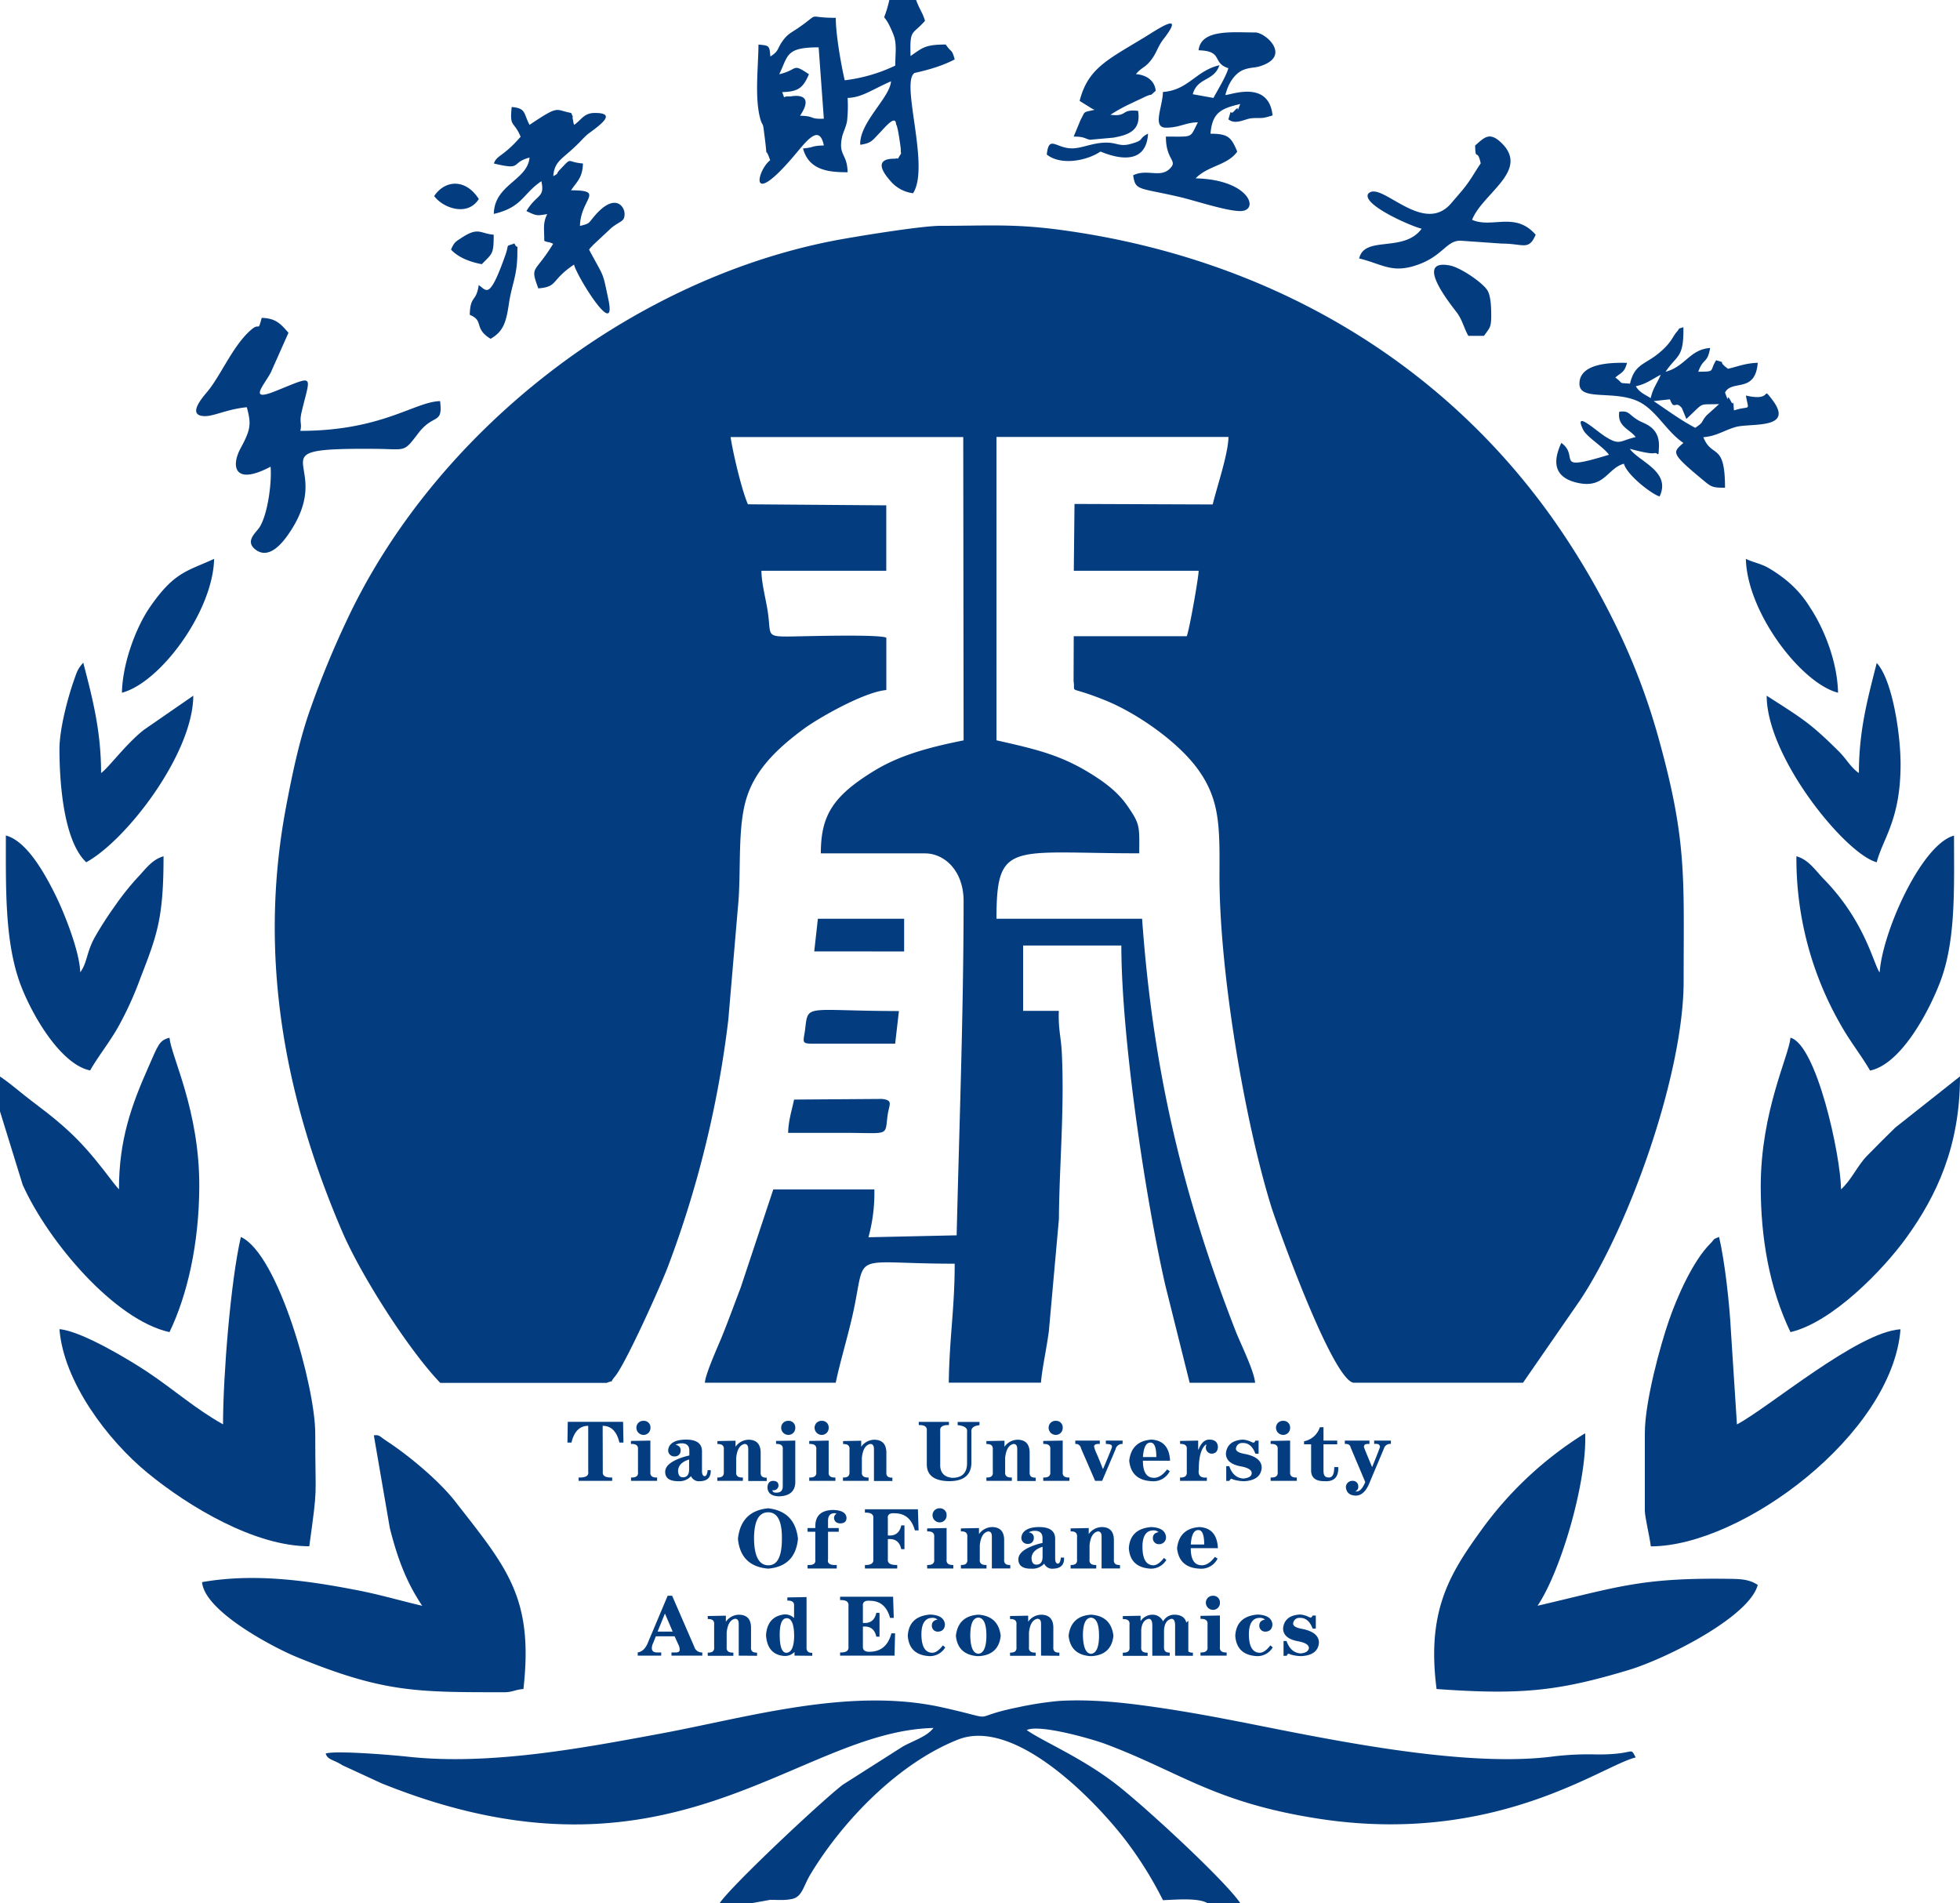
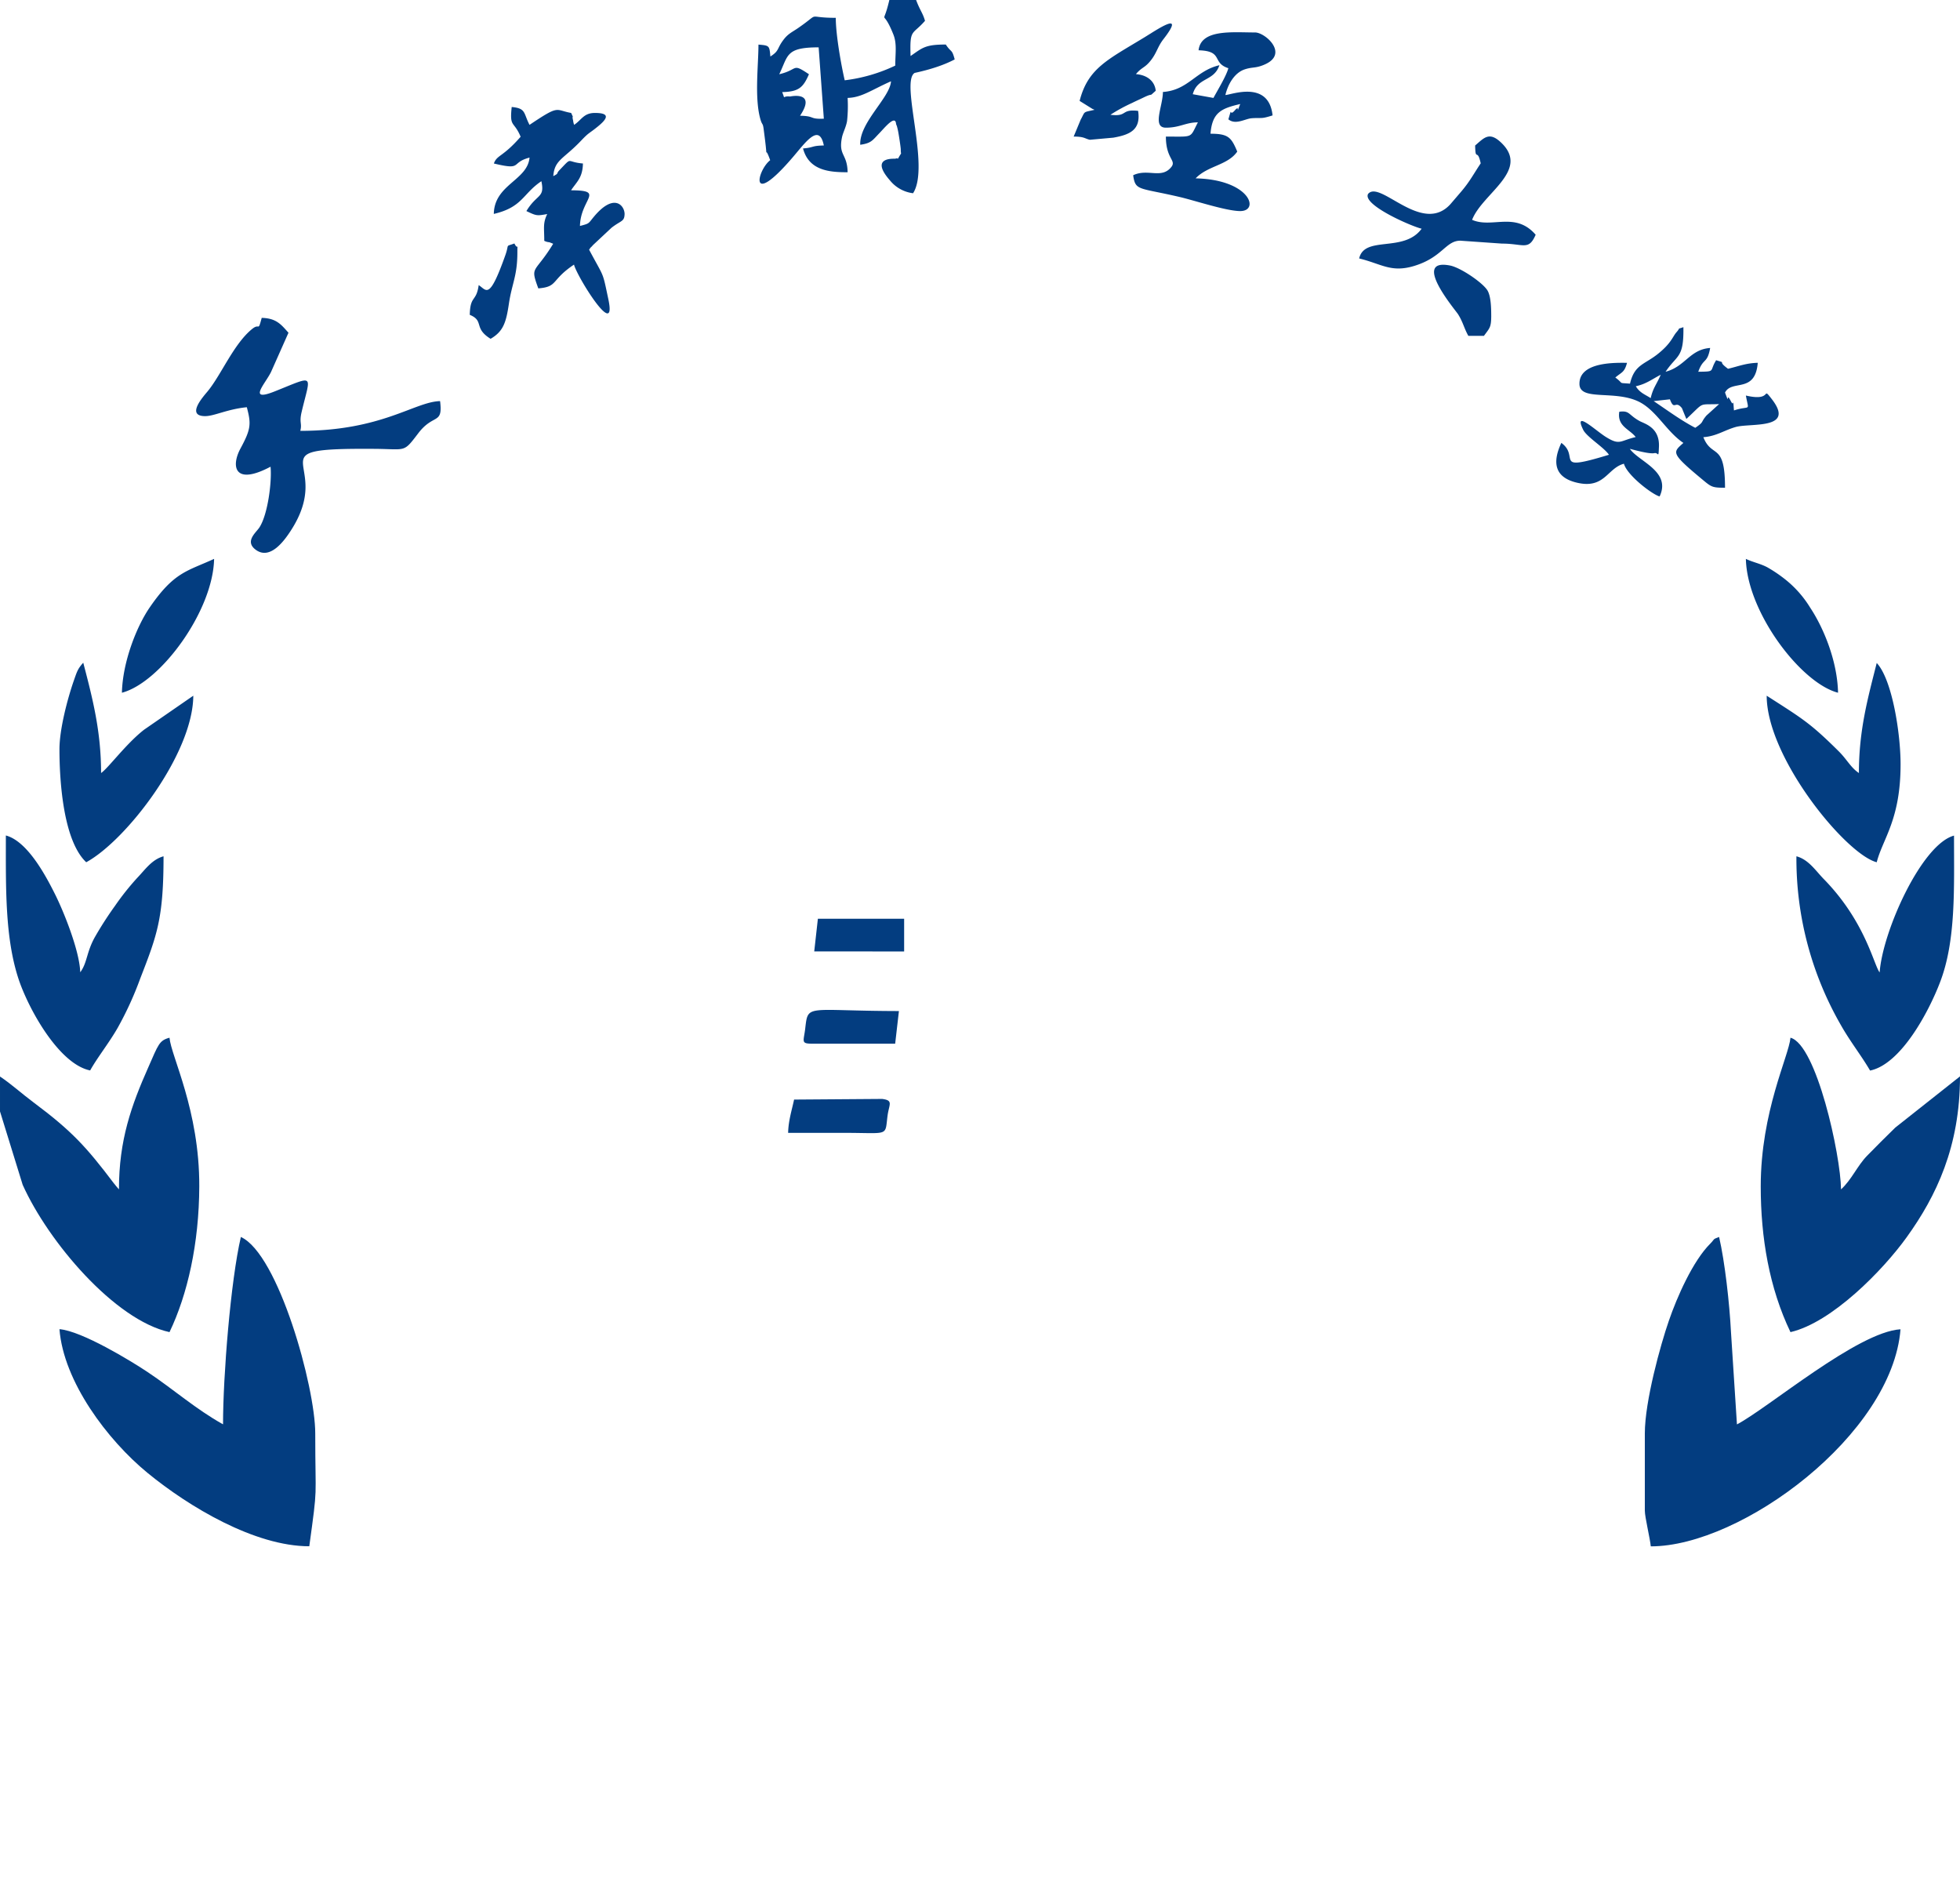
<svg xmlns="http://www.w3.org/2000/svg" width="910.805" height="884.287" fill="none">
-   <path fill="#033D80" d="M387.03 111.906C291.81 130.56 201.572 201.158 160.746 289.1a427 427 0 0 0-16.47 40.163c-5.104 14.25-8.54 30.613-11.516 46.544-12.811 68.977-.417 134.309 26.23 196.353 8.927 20.825 31.036 55.202 45.587 70.375h77.367c4.464-1.815.551.937 3.839-2.975 5.089-6.144 21.44-42.603 24.728-51.364a487.9 487.9 0 0 0 27.927-114.287l4.463-52.271c1.726-17.121-.535-37.932 4.464-52.197 4.612-13.388 15.607-22.968 25.992-30.673 6.934-5.147 28.27-17.3 38.52-18.148v-24.321c-3.392-1.68-37.955-.64-44.352-.565-11.903.149-9.106-.535-10.727-11.394-.938-6.307-2.872-12.971-2.976-19.13h58.025v-30.405l-64.29-.491c-2.975-6.768-7.052-24.38-8.048-31.238h108.106l.163 140.928c-16.068 3.213-29.622 6.902-41.287 13.983-19.535 11.9-25.055 20.959-25.055 38.527h48.37c9.194 0 17.972 8.166 17.972 22.119 0 50.948-1.994 104.335-3.228 155.342l-40.99.907a77.4 77.4 0 0 0 2.752-22.223h-46.97L344.18 598.31c-2.975 7.779-5.177 13.923-8.406 21.985-1.919 4.85-7.855 17.657-8.227 22.164h60.807c1.964-9.267 4.85-18.876 7.216-28.724 8.065-33.692-3.377-26.567 48.072-26.567 0 20.826-2.44 33.87-2.753 55.276h42.835c.58-6.887 2.545-15.395 3.675-23.92l4.672-52.062c.164-24.708 2.649-51.082 1.34-77.44-.373-7.438-1.682-10.74-1.385-19.338h-16.588v-30.36h45.646c0 42.632 11.233 117.618 20.428 157.855l11.322 45.325h30.412c-.46-5.578-6.755-18.163-9.077-24.098-24.816-63.666-38.46-121.902-43.444-191.518h-67.667c0-36.578 6.815-30.405 66.343-30.405 0-12.391.64-13.254-5.535-22.09-4.136-5.95-9.492-10.174-16.068-14.34-14.67-9.282-26.261-11.9-44.74-16.08V203.032h107.809c-.15 8.032-5.326 23.056-7.335 31.357l-64.215-.238-.327 31.059h58.025c-.104 3.555-4.285 27.207-5.534 30.405H498.96l-.074 20.825c.997 6.397-3.333 1.696 14.625 8.926 14.328 5.74 33.432 18.86 42.894 31.728 10.415 14.162 10.415 26.582 10.28 49.089-.162 44.625 11.576 114.107 24.003 154.285 2.24 7.289 28.026 79.835 38.188 82.007h78.857l26.555-38.393c23.455-35.432 48.09-105.896 48.09-148.157 0-48.79 1.69-65.213-11.902-113.855a303.3 303.3 0 0 0-21.235-54.74 356 356 0 0 0-28.536-47.527c-53.991-75.372-135.388-120.49-227.637-132.954-22.005-2.975-34.13-1.92-56.136-1.92-9.09-.014-41.376 5.31-49.902 6.977M742.21 815.19a137 137 0 0 0-19.834.849c-34.077 4.64-83.148-3.823-117.225-10.323-24.795-4.745-46.395-9.565-72.536-13.12-11.753-1.607-26.32-3.14-40.603-2.261a158 158 0 0 0-19.104 2.975c-24.639 5.028-6.59 6.352-35.098 0-42.983-9.565-90.475 4.715-130.93 12.212-36.02 6.679-79.315 14.876-117.374 10.71-6.845-.758-33.343-2.975-38.148-1.487.714 2.752 3.377 2.87 6.977 4.968l.655.432 18.27 8.434c134.665 54.339 192.452-24.261 256.518-25.69-3.11 4.046-9.225 5.802-14.387 8.702l-27.883 17.747c-10.875 8.508-51.732 46.946-57.043 54.889h15.192l8.256-1.487c3.794 0 6.458.327 10.058-.387 4.791-.937 5.297-5.876 8.57-11.35 14.878-24.752 40.812-51.721 68.649-62.73 26.44-10.411 63.858 28.353 78.245 47.26a176 176 0 0 1 16.99 27.37c6.116-.253 16.501-1.175 20.697 1.384h15.235c-6.888-10.31-44.411-45.042-57.921-55.425-16.113-12.406-33.833-19.71-41.318-25.006 5.953-2.885 30.442 4.18 36.423 6.412 34.755 12.97 50.587 27.266 99.282 34.778 82.207 12.688 131.908-24.886 147.3-28.471-3.01-5.355.5-1.294-17.913-1.384M243.231 784.786c4.851-42.587-7.84-56.525-31.705-87.153-7.44-9.536-21.276-21.123-31.602-27.906-3.779-2.485-3.51-3.14-6.204-2.812l7.44 43.138c3.6 14.176 7.69 25.095 15.041 36.058-10.415-2.41-19.714-5.266-31.244-7.438-23.731-4.581-47.611-7.675-71.06-3.555 1.116 13.626 33.477 30.494 43.966 34.793 40.574 16.646 55.928 16.363 97.007 16.363 3.288-.104 4.702-1.205 8.361-1.488M714.504 746.096c11.182-16.705 23.135-58.623 22.105-80.148a169.5 169.5 0 0 0-49.1 46.188c-14.504 20.08-24.516 37.426-19.935 72.65 39.699 2.856 56.872.893 89.27-8.835 16.953-5.088 55.96-24.5 59.982-39.524-3.691-2.47-7.532-2.752-12.373-2.826-41.759-.655-52.311 3.733-89.949 12.495" />
  <path fill="#033D80" d="M146.493 665.948c0-21.51-17.14-83.301-34.563-91.2-4.746 20.394-8.287 64.559-8.287 87.05-12.692-7.066-22.868-16.17-35.099-24.321-7.528-5.028-30.5-19.055-40.914-19.888 1.89 24.366 22.317 51.528 40.974 66.819 19.224 15.753 49.783 34.05 75.121 34.05 4.062-29.646 2.768-20.007 2.768-52.51M804.383 618.958c-.68-13.388-2.86-32.726-5.521-44.21-3.2 1.16-1.93.893-3.991 2.975-8.212 8.107-15.643 25.11-19.334 35.879-3.89 11.172-11.192 37.545-11.192 52.39v35.925c0 2.975 2.41 12.822 2.77 16.585 42.21 0 112.224-52.063 116.045-100.868-19.945 1.219-61.283 36.429-76.006 44.209z" />
  <path fill="#033D80" d="M78.767 618.958c8.346-17.39 13.746-41.101 13.836-67.712.12-35.448-13.122-60.498-13.836-69.081-4.806 1.279-5.179 3.154-9.82 13.67-7.916 17.85-13.673 33.856-13.673 56.794-1.028-1.175-1.31-1.488-2.485-2.975-12.647-16.72-19.342-24.098-37.197-37.426-5.594-4.165-10.176-8.42-15.592-12.034v16.214l10.534 34.094c11.829 26.374 42.731 62.862 68.233 68.456M880.719 523.935c-4.671 4.61-8.552 8.389-13.133 13.12s-7.112 11.052-12.063 15.574c-.21-16.125-11.402-67.236-23.495-70.464-.7 8.434-13.822 34.213-13.822 69.095 0 23.8 3.96 47.155 13.822 67.698 19.254-4.463 42.98-28.754 54.002-44.091 13.733-19.07 24.775-42.052 24.775-74.733z" />
  <path fill="#033D80" d="M847.602 408.548c-3.9-3.972-7.122-9.163-12.813-10.681a154.94 154.94 0 0 0 20.835 78.735c4.15 7.333 9.522 14.146 13.392 20.825 14.373-2.975 27.286-27.326 32.517-41.041 7.442-19.337 6.492-43.614 6.492-68.128-14.994 4-33.197 44.402-34.558 63.562-2.74-3.436-6.581-23.518-25.865-43.272M41.898 497.368c3.228-5.846 8.763-12.748 12.824-19.86a156.7 156.7 0 0 0 10.416-22.773c7.885-20.304 10.86-28.025 10.86-56.868-5.415 1.488-8.525 6.174-12.155 9.952a122 122 0 0 0-10.415 13.09 165 165 0 0 0-9.21 14.28c-4.076 7.14-3.614 12.153-6.932 16.57-.298-9.935-7.678-28.262-11.829-36.503-4.464-8.925-12.854-24.425-22.734-27.058 0 24.396-.477 47.824 6.07 67.207 4.94 14.399 18.926 39.107 33.105 41.963M354.983 60.884c.848 6.397 1.07 8.925 1.115 9.922.105-.283.506 0 1.8 3.63-6.07 4.73-10.236 22.937 10.758-1.667 5.832-6.827 12.051-15.693 14.179-5.176-6.07.134-4.3.937-9.671 1.383 2.767 10.517 12.75 11.053 20.726 11.053-.194-8.821-4.345-7.587-2.634-16.17.446-2.216 1.875-4.76 2.366-7.586.387-3.581.477-7.189.268-10.785 6.59-.148 11.262-3.822 20.16-7.72-.477 7.631-14.775 19.174-14.299 29.498 5.208-.759 5.594-1.979 9.032-5.534 2.32-2.395 7.215-8.479 7.603-4.269.074.363.199.713.372 1.041q.48 1.711.773 3.466c.268 1.488 1.071 6.724 1.056 7.438 0 2.811.521 1.22-.52 2.975-1.488 2.529-.179.67-1.994 1.353-.343.12-12.32-1.086-2.5 10.1a16.37 16.37 0 0 0 10.727 5.95c8.05-12.405-6.07-51.78.73-55.9q11.412-2.47 18.612-6.278c-1.339-5.057-1.487-2.9-4.136-6.917-9.626 0-10.787 1.488-16.366 5.34-.431-12.881.79-9.564 6.71-16.362-1.07-3.734-2.395-4.924-4.135-9.669h-12.439c-3.244 13.894-3.54 2.395 1.89 16.065 1.71 4.329.863 8.732.863 14.414a75.5 75.5 0 0 1-23.493 6.828c-1.593-6.828-4.151-21.063-4.151-29.022-14.536 0-6.339-2.975-17.423 4.686-2.976 2.053-4.717 2.648-6.903 5.549-3.185 4.224-1.8 5.013-6.07 7.735-.433-5.088-.448-5.102-5.536-5.534 0 9.297-1.815 24.053.684 33.871 1.132 4.418 1.31 1.651 1.846 6.292m25.442-38.898 2.41 33.171c-7.038.268-3.78-1.22-11.055-1.383 7.84-11.722-4.627-8.925-4.672-8.925-3.808-.461-2.023 1.934-3.63-2.053 7.752-.178 9.776-2.172 12.438-8.3-8.109-5.43-4.746-2.113-13.807 0C366.35 25.853 364.936 22 380.425 22z" />
  <path fill="#033D80" d="M356.098 70.82c-.104.269 0 .923 0 0M95.355 193.348c4.21 0 10.326-3.258 19.342-4.135 2.068 7.794 1.95 10.145-2.976 19.233-4.359 8.122-2.975 17.404 14.001 8.405.67 6.783-1.205 22-5.118 28.129-1.488 2.41-7.127 6.515-1.726 10.487 6.487 4.745 12.855-3.704 16.083-8.643 21.47-32.725-18.985-38.675 39.13-38.273 14.879.104 13.242 1.963 20.324-7.304s11.47-3.734 10.088-14.875c-11.814.267-26.99 13.819-64.959 13.819.922-3.645-.61-3.6.654-8.925 4.152-17.568 6.503-17.033-12.378-9.476-13.004 5.22-4.627-3.362-1.89-8.925l8.124-18.267c-3.303-3.644-5.52-6.753-12.439-6.902-1.829 6.813-.818 2.172-4.462 5.162-8.541 6.917-14.388 21.375-20.712 29.02-1.948 2.352-10.19 11.47-1.086 11.47M89.82 323.253 66.954 339.05c-8.392 6.53-16.708 17.939-19.982 20.126 0-19.531-4.002-34.868-8.287-51.26-2.56 2.87-2.871 4.016-4.345 8.226-2.856 8.152-6.71 22.55-6.71 31.982 0 15.857 1.994 42.677 12.438 52.509 18.702-10.19 49.62-50.457 49.754-77.381M872.107 400.634c2.78-10.918 11.113-19.74 11.083-45.578 0-14.31-3.921-39.39-11.083-47.005-4.06 16.11-8.281 31.015-8.281 51.126-3.811-2.544-5.452-6.173-9.322-10.041-13.383-13.283-16.894-15.202-33.527-25.883 0 28.799 36.807 73.722 51.13 77.38M229.47 99.396c13.39-3.124 13.39-9.356 22.108-15.202 1.696 7.928-2.069 5.771-6.963 13.878 4.731 2.26 4.865 2.247 9.67 1.384-2.082 4.373-1.368 6.292-1.368 12.435.74.384 1.548.612 2.38.67l1.22.476q.279.097.536.238c-8.6 14.13-10.861 9.95-6.903 20.72 9.314-.773 5.654-3.733 16.59-11.051 1.22 5.28 20.16 35.908 15.948 16.035-2.841-13.387-1.74-9.46-8.926-22.952 1.324-1.95-.074 0 1.859-2.202l8.57-8.018c4.464-3.451 5.952-2.751 6.056-6.351 0-3.868-4.776-10.011-14.12 1.07-2.872 3.422-1.963 3.258-6.62 4.463.282-12.688 11.902-16.511-4.137-16.57 2.663-4.002 5.37-5.802 5.52-12.451-8.079-.67-4.672-3.392-10.801 2.975-1.965 2.038 0 1.338-2.976 2.9.58-7.645 4.731-7.854 12.9-16.466 3.764-3.972 3.63-3.214 7.572-6.412 4.731-3.808 6.19-6.485-1.116-6.485-5.222 0-6.144 3.168-9.67 5.533a8.4 8.4 0 0 1-.477-2.023c-.803-3.302.7 0-.907-3.51-7.648-1.369-5.177-3.972-19.342 5.533-2.872-5.414-1.488-7.69-8.287-8.3-1.041 9.773.952 6.203 4.15 13.819-8.316 9.565-10.964 8.345-12.438 12.436 13.733 3.302 7.44-.342 16.575-2.752-.967 10.665-16.352 12.465-16.604 26.18M570.808 31.684c-.893 3.555-5.118 10.413-6.919 13.82l-9.611-1.726c2.187-8.003 9.82-5.831 12.378-13.477-10.994 2.558-14.417 11.602-26.26 12.435 0 6.546-5.147 16.586 1.384 16.586s9.18-2.469 14.878-2.469c-3.898 7.438-1.74 6.605-14.878 6.605 0 10.07 4.657 10.903 2.767 13.819-4.567 6.232-11.025.818-17.972 4.15 1.056 7.333 2.424 5.623 21.602 10.1 7.128 1.666 21.708 6.545 28.15 6.545 9.22 0 4.46-14.637-20.725-15.202 5.698-5.95 14.878-6.025 19.342-12.436-2.768-6.62-4.151-8.3-12.439-8.3.833-9.967 5.044-11.737 13.822-13.804-2.454 6.292.328-.298-2.528 2.975-2.857 3.272-.968-2.663-2.977 4.135 3.334 2.782 7.842-.312 10.894-.506 5.071-.342 4.091.446 9.642-1.309-1.76-16.645-19.45-9.475-21.92-9.475 1.102-4.76 4.063-10.25 8.928-11.9 3.67-1.22 4.98-.462 8.931-2.113 12.033-4.909.72-15.054-4.07-15.054-10.545 0-25.14-1.636-26.256 8.286 11.724.327 5.995 5.801 13.837 8.315M762.304 187.026c7.742 4.254 12.302 13.64 19.964 18.773-5.041 4.55-6.241 4.537 9.842 17.85 3.26 2.677 4.041 2.975 9.502 2.975 0-21.48-6.071-13.388-10.072-23.488 6.131-.461 9.662-3.213 15.063-4.745 6.882-1.934 27.876 1.368 16.734-12.957-4.951-6.351.82 1.354-12.033-1.651 1.38 7.84 2.29 4.374-5.541 6.917-.65-7.824.32-.967-1.37-4.165-2.73-5.251-.23 2.886-2.78-4.135 3.14-6.203 14.022.595 15.212-13.82-5.58.135-9.112 1.682-13.823 2.768-5.6-4.106 0-2.306-5.52-3.972-3.291 5.266 0 5.25-8.302 5.355 2.35-6.62 4.19-3.54 5.53-11.052-9.531.699-11.572 8.672-20.724 11.052 5.401-8.077 8.512-6.143 8.282-20.721-3.34 1.22-.95-.208-3.21 2.35-1.86 2.112-2.381 5.147-8.923 10.309-6.07 4.745-10.642 4.789-12.682 13.596-5.951-.506-2.48.342-6.822-2.856 2.971-2.53 4.231-2.291 5.442-6.828-4.661 0-22.105-.714-22.105 9.684-.12 8.508 16.954 2.543 28.336 8.76m13.693-1.487c2.14 5.622 2.45.133 5.61 4.135q1.851 4.596 2.051 4.983c8.802-8.166 5.162-6.5 15.204-6.902l-5.852 5.296c-2.97 3.48-.87 2.75-5.22 5.727-6.622-3.422-13.184-8.286-19.335-12.406zm-4.211-11.514c-2.05 4.79-3.57 6.054-4.721 10.963-2.48-1.651-5.071-2.424-6.912-5.518 4.932-1.071 7.612-3.333 11.633-5.37zM657.102 123.583c13.213-3.986 14.673-11.751 21.515-11.751l19.344 1.354c10.072 0 12.392 3.42 15.653-4.121-9.482-10.918-20.164-2.841-29.536-6.917 4.82-12.51 27.836-23.22 12.852-36.474-5.09-4.463-7.441-1.488-11.442 1.934.18 7.735 1.01.892 2.59 8.285-3.21 4.775-4.94 8.256-8.931 12.971l-5.101 5.95c-13.193 14.668-32.727-11.424-38.298-4.715-2.791 5.058 20.034 15.039 24.885 16.17-8.312 11.335-26.536 2.975-29.036 13.819 10.402 2.514 14.793 6.723 25.505 3.495" />
  <path fill="#033D80" d="M99.492 259.677c-12.513 5.77-18.51 5.95-29.936 22.58-6.13 8.925-12.587 25.422-12.9 39.613 17.945-4.73 42.345-37.947 42.836-62.193M811.304 259.677c.55 24.81 25.606 57.76 42.83 62.193-.32-14.741-6.722-30.152-12.954-39.538a50.2 50.2 0 0 0-12.472-13.805 64.6 64.6 0 0 0-7.442-4.938c-3.42-1.8-6.711-2.336-9.962-3.912M502.173 55.648l-3.243 7.81c5.029 0 5.089.952 7.528 1.487l10.922-.982c7.676-1.368 12.854-3.6 11.5-12.45-8.272-.937-4.672 2.841-12.87 1.815a77 77 0 0 1 10.088-5.504c2.366-1.175 3.2-1.488 5.639-2.678 4.82-2.276 1.607.342 5.327-2.975-.432-4.284-3.72-7.289-9.21-7.735 2.975-3.495 4.12-2.692 7.186-6.709 2.589-3.42 2.976-6.217 5.728-9.683 10.579-13.7-3.407-4.061-9.09-.61-16.873 10.279-26.127 14.265-29.98 29.453l5.95 3.704q.5.185.968.431c-5.61 1.309-4.166.461-6.443 4.626M733.328 224.393c12.373 2.662 13.643-6.888 21.304-8.925 1.48 5.399 13.153 14.28 16.584 15.202 5.51-11.677-9.762-16.199-13.823-22.119 1.8.431 9.032 2.513 11.412 1.993 1.92-.417 1.85 2.9 2.1-2.975.39-8.925-6.54-10.636-8.921-11.9-5.431-2.975-4.561-4.998-9.502-4.359-1.11 6.768 4.821 8.077 7.621 11.766-7.321 1.696-7.301 4.002-13.772 0-4.701-2.87-15.314-13.015-10.643-3.406 1.65 3.377 9.642 8.137 11.983 11.632-26.596 8.122-13.203.997-22.115-5.518-4.25 9.014-3.33 16.229 7.772 18.609M366.245 526.374h26.26c20.964 0 18.659 1.8 19.938-7.973.699-5.31 2.856-7.11-2.5-7.794l-40.93.297c-1.027 4.805-2.664 9.862-2.768 15.47M374.176 477.97c-.7 5.86-2.113 6.962 3.124 6.962h38.683l1.742-15.158c-43.341-.06-42.166-3.555-43.55 8.196M420.15 426.889h-40.083l-1.695 15.173 41.777.029zM673.775 123.36c-18.044-3.481 2.53 20.662 3.781 22.655 2.35 3.734 2.77 6.47 4.781 10.04h7.242c2.65-3.63 3.33-3.911 3.39-8.924 0-3.838-.1-9.193-1.65-12.004-1.9-3.511-12.523-10.815-17.544-11.767M227.981 157.424c5.951-3.465 7.216-7.645 8.51-16.362 1.414-9.416 3.929-12.867 3.929-23.801 0-5.28.416-.505-1.385-4.135-4.463 1.65-2.246-.09-4.195 5.415-7.528 21.212-8.66 16.362-12.393 13.923-1.101 8.018-3.943 4.596-4.152 13.819 6.86 2.826 1.607 6.158 9.686 11.14" />
-   <path fill="#033D80" d="M511.368 70.434c1.102.253 21.083 9.818 22.125-8.36-4.97 2.633-1.25 2.886-7.946 4.76-5.192 1.488-6.293-.565-11.471-.565-6.635 0-11.545 2.9-16.589 2.648-6.993-.342-10.073-6.159-11.055 2.886 6.457 5.176 18.435 2.99 24.936-1.369M214.367 110.568c-2.574 1.71-3.318 1.948-4.776 5.399 3.467 3.793 9.09 5.816 14.298 6.783 4.955-5.087 5.535-4.566 5.535-13.685-6.487-.58-7.052-3.778-15.057 1.503M222.506 92.48c-6.115-9.595-15.711-8.926-20.74-1.384 3.987 5.489 15.429 9.758 20.74 1.383M370.813 714.992q-1.399-12.793-13.867-14.176c-8.42.818-13.093 5.563-14.03 14.176q1.25 12.763 14.03 13.864 12.634-1.087 13.867-13.864m-20.413 0q0-12.317 6.546-12.317t6.398 12.317q0 12.45-6.398 12.302-6.397-.15-6.546-12.302M387.58 705.323q.165 2.336 2.813 2.499c1.978 0 2.976-.878 2.976-2.648-.208-2.291-2.277-3.481-6.235-3.585-5.4.104-8.167 2.544-8.257 7.319v1.086h-3.6v1.725h3.586v12.778c.312 1.964-.894 2.856-3.586 2.648v1.636h13.554v-1.636c-3.11.208-4.464-.684-4.047-2.648v-12.778h4.984v-1.725h-4.984v-2.975c-.104-2.708.982-4.002 3.274-3.912.163.022.319.078.46.163h.313a2.23 2.23 0 0 0-1.25 2.053M415.79 703.136c4.776 0 7.9 2.663 9.358 7.959h1.712l-.312-9.818h-24.625v1.562c2.798-.104 4.107.773 3.898 2.648v19.01c.21 1.86-1.1 2.752-3.898 2.648v1.636h15.012v-1.636c-3.11.104-4.566-.788-4.358-2.648v-9.356c3.436-.313 5.505 1.249 6.234 4.67h1.487v-11.052h-1.487c-.73 3.42-2.798 4.983-6.234 4.67v-7.794c-.268-1.86.833-2.692 3.213-2.5M443.003 727.145c-2.291.104-3.318-.788-3.124-2.648v-14.503l-9.031.163v1.399c2.38-.104 3.48.788 3.272 2.662v10.279c.208 1.86-.892 2.752-3.272 2.648v1.636h12.155zM439.879 704.088a3.064 3.064 0 0 0-3.26-3.272 3.183 3.183 0 0 0-3.272 3.272 3.33 3.33 0 0 0 3.273 3.273 3.183 3.183 0 0 0 3.259-3.273M469.442 727.145c-2.084.104-2.976-.788-2.813-2.648v-9.193q-.15-5.622-5.46-5.771a7.63 7.63 0 0 0-6.234 3.272v-2.811l-8.406.163v1.399c2.172-.104 3.169.788 2.975 2.662v10.279c.209 1.86-.788 2.752-2.975 2.648v1.636h11.902v-1.636c-2.291.104-3.332-.788-3.124-2.648v-6.545c.417-3.838 1.726-5.95 3.898-6.396 1.146 0 1.71.788 1.71 2.335v14.875h8.586zM494.467 724.497v-.773h-1.489c-.193 1.859-.669 2.796-1.398 2.796s-1.25-.773-1.25-2.335v-9.193c0-3.63-2.485-5.46-7.439-5.46s-7.96 1.726-8.272 4.835a2.812 2.812 0 0 0 2.975 2.975 2.604 2.604 0 0 0 2.813-2.648 2.35 2.35 0 0 0-2.03-2.633q-.079-.009-.158-.014v-.15a5.65 5.65 0 0 1 2.649-.624c2.395 0 3.586 1.13 3.586 3.42v2.188q-.604.21-1.236.312-9.982 2.796-9.983 7.319 0 4.522 6.235 4.358a7.23 7.23 0 0 0 5.757-2.335 4.08 4.08 0 0 0 4.21 2.335q4.866-.162 5.03-4.373m-9.983-1.25c0 2.396-.878 3.645-2.649 3.734-1.77.09-2.395-1.086-2.484-2.975.089-2.5 1.814-4.27 5.133-5.31zM520.43 727.145c-2.083.104-2.976-.788-2.812-2.648v-9.193q-.15-5.622-5.46-5.771a7.63 7.63 0 0 0-6.235 3.272v-2.811l-8.406.163v1.399c2.172-.104 3.17.788 2.975 2.662v10.279c.21 1.86-.788 2.752-2.975 2.648v1.636h11.902v-1.636c-2.29.104-3.333-.788-3.109-2.648v-6.545c.402-3.838 1.71-5.95 3.883-6.396 1.146 0 1.712.788 1.712 2.335v14.875h8.584zM534.549 728.856a8.27 8.27 0 0 0 7.439-4.046l-1.1-.938c-1.772 2.29-3.423 3.422-4.986 3.422-3.228-.104-4.88-2.797-4.999-8.107-.119-5.311 1.623-7.988 4.836-8.092a3.63 3.63 0 0 1 2.649.788c-1.757.297-2.649 1.235-2.649 2.797a2.736 2.736 0 0 0 2.976 2.796 3.124 3.124 0 0 0 3.128-3.121q0-.069-.003-.137-.315-4.373-6.86-4.685-9.819.787-10.414 9.817.625 8.88 9.983 9.506M565.809 724.185l-1.25-.79q-2.976 3.914-6.086 3.899-5.133 0-5.133-7.944h12.617q-.462-9.356-8.57-9.817-9.344.625-10.414 9.817.936 9.03 10.414 9.506a8.47 8.47 0 0 0 8.422-4.671m-9.017-13.254c1.86-.104 2.797 2.142 2.797 6.709h-6.234c.298-4.463 1.443-6.71 3.437-6.71M554.337 769.346v-1.488a2.98 2.98 0 0 1-2.127-.52v-14.266q-.488.406-.908.878c-.58-2.365-2.366-3.615-5.371-3.69a5.95 5.95 0 0 0-5.46 3.11 5.33 5.33 0 0 0-5.149-3.11 6.7 6.7 0 0 0-5.296 2.976v-2.5l-8.257.165v1.413c2.291-.104 3.317.773 3.11 2.633v10.293c.207 1.86-.819 2.752-3.11 2.648v1.488h11.53v-1.488c-2.186.104-3.169-.788-2.976-2.648v-7.898c.208-2.901 1.31-4.627 3.274-5.132 1.353-.21 1.978 1.026 1.874 3.733v13.388h8.094v-1.487c-1.86.104-2.752-.79-2.648-2.648v-7.854c.209-2.901 1.309-4.627 3.273-5.132 1.355-.21 1.979 1.026 1.875 3.733v13.388zM313.517 767.784h-1.489v1.487h14.328v-1.487a3.646 3.646 0 0 1-3.734-2.648l-10.28-23.681h-2.084l-8.927 21.182c-1.146 3.124-2.797 4.835-4.984 5.147v1.487h10.92v-1.487h-2.038c-1.487 0-2.231-.625-2.335-1.874a5.9 5.9 0 0 1 .625-2.484l1.249-3.124h8.719l2.038 4.462q.074.273.178.536.097.509.134 1.026c.134 1.131-.654 1.562-2.32 1.458m-7.946-9.669 3.423-8.404 3.6 8.404zM351.799 769.346v-1.488c-2.083.105-2.977-.788-2.798-2.647v-9.193q-.163-5.594-5.46-5.757a7.53 7.53 0 0 0-6.234 3.258v-2.812l-8.42.164v1.413c2.186-.104 3.168.774 2.975 2.633v10.294c.193 1.859-.79 2.752-2.976 2.647v1.488h11.903v-1.488c-2.277.105-3.318-.788-3.11-2.647v-6.68c.417-3.837 1.726-5.95 3.898-6.381 1.146 0 1.711.774 1.711 2.336v14.8zM377.448 769.346v-1.398c-1.859.104-2.752-.79-2.647-2.663v-23.22l-8.928.163v1.488c2.291-.104 3.334.773 3.125 2.648v5.444a6.14 6.14 0 0 0-4.463-1.696q-7.946.923-8.57 9.654.623 9.03 8.406 9.654a6.08 6.08 0 0 0 4.836-1.874v1.725zm-11.991-1.398q-3.125 0-3.125-8.42c0-5.087 1.101-7.646 3.274-7.646s3.437 2.812 3.437 8.42c-.104 4.983-1.31 7.527-3.586 7.646M415.94 758.904h-1.712q-2.187 8.404-9.968 8.568c-2.292.104-3.378-.73-3.274-2.485v-9.207c3.437-.298 5.505 1.249 6.235 4.685h1.487v-11.067h-1.487c-.73 3.436-2.798 4.983-6.235 4.67v-7.78c-.208-1.873.878-2.706 3.274-2.498 4.776 0 7.9 2.648 9.343 7.944h1.726l-.313-9.818h-24.623v1.562c2.797-.104 4.09.788 3.883 2.648v19.01c.208 1.86-1.086 2.752-3.883 2.648v1.487h25.293zM431.814 769.495a8.24 8.24 0 0 0 7.44-4.046l-1.102-.938c-1.755 2.29-3.422 3.437-4.984 3.437-3.214-.12-4.88-2.812-4.984-8.107-.104-5.296 1.621-8.003 4.835-8.107a3.56 3.56 0 0 1 2.649.788c-1.77.312-2.649 1.235-2.649 2.797a2.722 2.722 0 0 0 2.976 2.796c1.875-.09 2.975-1.19 3.11-3.272-.194-2.901-2.485-4.463-6.844-4.656-6.561.505-10.028 3.778-10.415 9.802q.596 8.955 9.968 9.506M492.295 769.346v-1.488c-2.083.105-2.976-.788-2.812-2.647v-9.193q-.15-5.594-5.46-5.757a7.53 7.53 0 0 0-6.234 3.258v-2.812l-8.422.164v1.413c2.187-.104 3.184.774 2.976 2.633v10.294c.208 1.859-.789 2.752-2.976 2.647v1.488h11.903v-1.488c-2.276.105-3.318-.788-3.11-2.647v-6.68c.417-3.837 1.726-5.95 3.898-6.381 1.146 0 1.712.774 1.712 2.336v14.8zM560.363 744.727A3.32 3.32 0 0 0 563.62 748a3.183 3.183 0 0 0 3.273-3.273 3.064 3.064 0 0 0-3.273-3.272 3.183 3.183 0 0 0-3.258 3.272M570.019 767.784c-2.292.104-3.333-.788-3.125-2.648v-14.503l-9.03.164v1.413c2.38-.104 3.481.773 3.273 2.633v10.293c.208 1.86-.893 2.752-3.274 2.648v1.487h12.156zM583.987 769.495a8.22 8.22 0 0 0 7.441-4.046l-1.09-.938q-2.655 3.436-4.981 3.437c-3.23-.12-4.891-2.812-5.001-8.107-.1-5.296 1.62-8.003 4.84-8.107.951-.106 1.901.18 2.651.788-1.76.312-2.65 1.235-2.65 2.797a2.718 2.718 0 0 0 2.97 2.796c1.88-.09 2.981-1.19 3.131-3.272-.21-2.901-2.5-4.463-6.861-4.656q-9.82.758-10.416 9.802.626 8.955 9.966 9.506M604.4 768.245q-4.65-.312-6.54-5.757h-1.4v6.858h1.49c.2-.625.52-.937.93-.937q.42.097.78.312c1.67.504 3.4.765 5.14.774q7.637-.447 8.103-6.233c0-3.213-2.551-5.34-7.642-6.382-2.97-.52-4.351-1.353-4.351-2.5a2.876 2.876 0 0 1 3.1-2.646h.01c2.701-.1 4.692 1.562 5.952 4.983h1.48v-6.07h-1.48a.4.4 0 0 0-.17.313c-.21.417-.46.625-.79.625a5 5 0 0 1-.92-.312 9.9 9.9 0 0 0-4.061-1.101c-4.781.308-7.372 2.439-7.782 6.396 0 3.213 2.38 5.236 7.172 6.069 3.21.625 4.82 1.666 4.82 3.124-.22 1.458-1.52 2.276-3.84 2.484M506.994 769.495h.55q8.928-.714 9.865-9.446-1.101-9.195-10.415-9.803-9.343.626-10.415 9.803c.61 5.83 3.913 8.925 9.864 9.446zm-3.765-9.476c0-5.043 1.058-7.794 3.155-8.3a2.5 2.5 0 0 1 .58-.104q.295.014.58.104c2.099.506 3.17 3.257 3.17 8.3s-1.161 7.78-3.17 8.3a3.4 3.4 0 0 1-.58.119 3.6 3.6 0 0 1-.58-.118c-1.95-.551-3.006-3.303-3.155-8.301M454.608 769.495h.55c5.952-.476 9.255-3.615 9.865-9.446q-1.1-9.195-10.415-9.803-9.359.626-10.415 9.803c.595 5.83 3.898 8.925 9.85 9.446zm-3.72-9.506c0-5.042 1.057-7.794 3.154-8.3q.291-.087.596-.104.294.017.58.104c2.098.506 3.154 3.258 3.154 8.3s-1.16 7.78-3.154 8.3q-.285.084-.58.12a4 4 0 0 1-.596-.12c-1.993-.52-3.064-3.272-3.154-8.27zM280.055 662.497q5.952 0 7.782 7.795h1.874l-.163-9.654h-25.71l-.149 9.654h1.86q1.875-7.794 7.796-7.795v21.346c.313 1.874-1.19 2.767-4.463 2.663v1.562h15.592v-1.562c-3.125.104-4.582-.79-4.36-2.663zM293.237 686.506v1.562h12.11v-1.562c-2.29.104-3.332-.79-3.124-2.663v-14.488l-9.03.163v1.399c2.38-.104 3.481.773 3.273 2.647v10.279c.253 1.874-.848 2.767-3.229 2.663M302.269 663.434a3.05 3.05 0 0 0-3.274-3.257 3.153 3.153 0 0 0-3.258 3.257 3.3 3.3 0 0 0 3.258 3.273 3.184 3.184 0 0 0 3.274-3.273M330.27 683.843v-.773h-1.414c-.208 1.874-.67 2.81-1.398 2.81-.73 0-1.25-.772-1.25-2.334v-9.208c0-3.615-2.485-5.444-7.44-5.444-4.954 0-7.96 1.71-8.272 4.834a2.81 2.81 0 0 0 2.976 2.975 2.604 2.604 0 0 0 2.811-2.648 2.35 2.35 0 0 0-2.186-2.647v-.164a5.84 5.84 0 0 1 2.648-.625c2.395 0 3.586 1.146 3.586 3.436v2.172a5.8 5.8 0 0 1-1.25.327c-6.636 1.86-9.968 4.299-9.968 7.304s2.082 4.373 6.233 4.373a7.23 7.23 0 0 0 5.758-2.335 4.09 4.09 0 0 0 4.211 2.335q4.805-.163 4.954-4.388m-10.044-1.175c0 2.395-.877 3.63-2.647 3.734-1.772.104-2.396-1.086-2.486-2.975.09-2.484 1.815-4.255 5.133-5.296zM361.767 690.106c-.09-1.354-.922-2.023-2.485-2.023s-2.544.98-2.648 2.975c.104 2.692 1.86 4.09 5.297 4.194q7.17-.149 7.633-6.07v-19.827l-8.928.163v1.399c2.291-.104 3.318.773 3.11 2.647v16.988c0 1.978-.923 2.975-2.797 2.975-1.25.104-1.92-.253-2.024-1.086h.461a2.26 2.26 0 0 0 2.38-2.335M369.564 663.434a3.066 3.066 0 0 0-3.274-3.257 3.17 3.17 0 0 0-3.274 3.257 3.32 3.32 0 0 0 3.274 3.273 3.184 3.184 0 0 0 3.274-3.273M385.08 663.434a3.05 3.05 0 0 0-3.272-3.257 3.186 3.186 0 0 0-3.274 3.257 3.333 3.333 0 0 0 3.274 3.273 3.183 3.183 0 0 0 3.273-3.273M376.05 686.506v1.562h12.155v-1.562c-2.291.104-3.332-.79-3.124-2.663v-14.488l-9.031.163v1.399c2.38-.104 3.482.773 3.274 2.647v10.279c.208 1.874-.894 2.767-3.274 2.663M391.717 686.506v1.562h11.903v-1.562c-2.277.104-3.318-.79-3.11-2.663v-6.53c.417-3.838 1.711-5.95 3.898-6.396 1.146 0 1.711.773 1.711 2.335v14.875h8.57v-1.562c-2.068.104-2.976-.788-2.796-2.662v-9.178q-.165-5.624-5.462-5.772a7.59 7.59 0 0 0-6.233 3.273v-2.812l-8.422.164v1.398c2.188-.104 3.17.774 2.976 2.648v10.279c.134 1.814-.848 2.707-3.035 2.603M451.409 679.5v-14.191q-.313-2.662 3.75-3.124v-1.488h-10.132v1.488c3.213.312 4.67 1.354 4.358 3.124v14.503c0 4.552-2.291 6.843-6.858 6.843q-5.296-.462-5.61-5.445v-16.392c-.208-1.875 1.146-2.752 4.048-2.663v-1.487h-14.016v1.487c2.693-.09 3.943.788 3.735 2.663v15.768q.149 7.435 10.28 7.63 10.445 0 10.445-8.716M458.372 686.506v1.562H470.2v-1.562c-2.276.104-3.318-.79-3.11-2.663v-6.53c.417-3.838 1.726-5.95 3.899-6.396 1.145 0 1.71.773 1.71 2.335v14.875h8.586v-1.562c-2.084.104-2.977-.788-2.813-2.662v-9.178q-.164-5.624-5.46-5.772a7.59 7.59 0 0 0-6.234 3.273v-2.812l-8.406.164v1.398c2.172-.104 3.169.774 2.976 2.648v10.279c.223 1.814-.804 2.707-2.976 2.603M493.842 663.434a3.064 3.064 0 0 0-3.273-3.257 3.17 3.17 0 0 0-3.274 3.257 3.32 3.32 0 0 0 3.274 3.273 3.2 3.2 0 0 0 3.273-3.273M496.951 686.506c-2.291.104-3.317-.79-3.11-2.663v-14.488l-9.045.163v1.399c2.395-.104 3.482.773 3.274 2.647v10.279c.208 1.874-.879 2.767-3.274 2.663v1.562h12.155zM521.665 669.355h-7.782v1.562c1.964 0 2.976.416 2.798 1.249q.788-1.1-4.047 10.279h-.164a188 188 0 0 0-2.798-6.858 17.6 17.6 0 0 1-1.25-3.421c0-.937.879-1.353 2.65-1.25v-1.561h-11.383v1.562a2.424 2.424 0 0 1 2.648 2.038l6.562 15.113h3.259l6.233-14.652a3.125 3.125 0 0 1 3.274-2.5zM535.16 668.894c-6.22.416-9.717 3.689-10.416 9.817q.937 9.03 10.415 9.505a8.45 8.45 0 0 0 8.421-4.67l-1.25-.774q-2.974 3.883-6.07 3.883-5.163 0-5.148-7.944h12.617c-.327-6.232-3.155-9.431-8.57-9.817M531.111 677q.476-6.71 3.437-6.71c1.86-.103 2.797 2.143 2.797 6.71zM548.356 686.506v1.562h12.468v-1.562q-4.374.476-3.75-3.734c0-6.024 1.146-9.936 3.438-11.692v.61a2.797 2.797 0 0 0 2.648 3.749c1.755-.104 2.708-1.146 2.797-3.11-.09-2.186-1.339-3.331-3.734-3.435s-4.062 1.562-5.297 4.67h-.134v-4.21l-8.406.164v1.399c2.276-.104 3.318.773 3.11 2.647v10.279c.178 1.874-.864 2.767-3.14 2.663M572.295 687.13q.406.11.775.313c1.669.509 3.402.773 5.147.788 5.09-.312 7.78-2.38 8.09-6.232 0-3.213-2.54-5.355-7.628-6.397-2.976-.505-4.36-1.338-4.36-2.484a2.887 2.887 0 0 1 3.106-2.648h.003c2.708-.1 4.688 1.562 5.949 4.984h1.49v-6.084h-1.49a.5.5 0 0 0-.15.312c-.2.43-.47.625-.78.625a5 5 0 0 1-.93-.313 10.1 10.1 0 0 0-4.059-1.085q-7.171.46-7.781 6.396c0 3.213 2.38 5.236 7.171 6.069 3.218.625 4.818 1.666 4.818 3.109s-1.49 2.29-3.896 2.499q-4.67-.312-6.546-5.757h-1.398v6.858h1.487c.253-.655.566-.952.982-.952M599.51 663.434a3.068 3.068 0 0 0-3.27-3.257 3.176 3.176 0 0 0-3.282 3.06v.197a3.327 3.327 0 0 0 3.281 3.273 3.2 3.2 0 0 0 3.27-3.122zM602.62 686.506c-2.29.104-3.32-.79-3.11-2.663v-14.488l-9.052.163v1.399c2.4-.104 3.48.773 3.28 2.647v10.279c.2 1.874-.88 2.767-3.28 2.663v1.562h12.163zM621.875 681.67h-1.86c0 3.333-.881 4.94-2.651 4.836s-2.34-.997-2.34-3.288V671.08h6.38v-1.725h-6.38v-6.218h-1.691a9.63 9.63 0 0 1-7.342 6.53v1.413h3.28v12.138c0 3.332 2.031 4.998 6.082 4.998 4.551.313 6.742-1.874 6.522-6.545M631.186 690.552a2.475 2.475 0 0 0-2.65-2.484 2.98 2.98 0 0 0-3.11 2.835v.274c.31 2.38 1.82 3.644 4.46 3.733 2.65.09 4.821-1.86 6.381-5.608l6.822-16.2a2.97 2.97 0 0 1 3.26-2.185v-1.562h-7.781v1.562c1.77-.194 2.63.208 2.63 1.249.53-.833-.67 2.336-3.57 9.505-2.98-7.065-4.261-10.234-3.751-9.505-.1-.933.73-1.35 2.5-1.25v-1.561h-11.442v1.562c1.56-.104 2.44.416 2.65 1.487l6.852 16.214c-1.24 2.975-2.58 4.373-4.04 4.373h-.701a2.274 2.274 0 0 0 1.49-2.44M333.32 686.506v1.562h11.902v-1.562c-2.291.104-3.332-.79-3.11-2.663v-6.53c.402-3.838 1.711-5.95 3.898-6.396 1.132 0 1.697.773 1.697 2.335v14.875h8.585v-1.562c-2.084.104-2.976-.788-2.813-2.662v-9.178q-.148-5.624-5.46-5.772a7.55 7.55 0 0 0-6.22 3.273v-2.812l-8.42.164v1.398c2.172-.104 3.169.774 2.975 2.648v10.279c.135 1.814-.863 2.707-3.034 2.603" />
</svg>